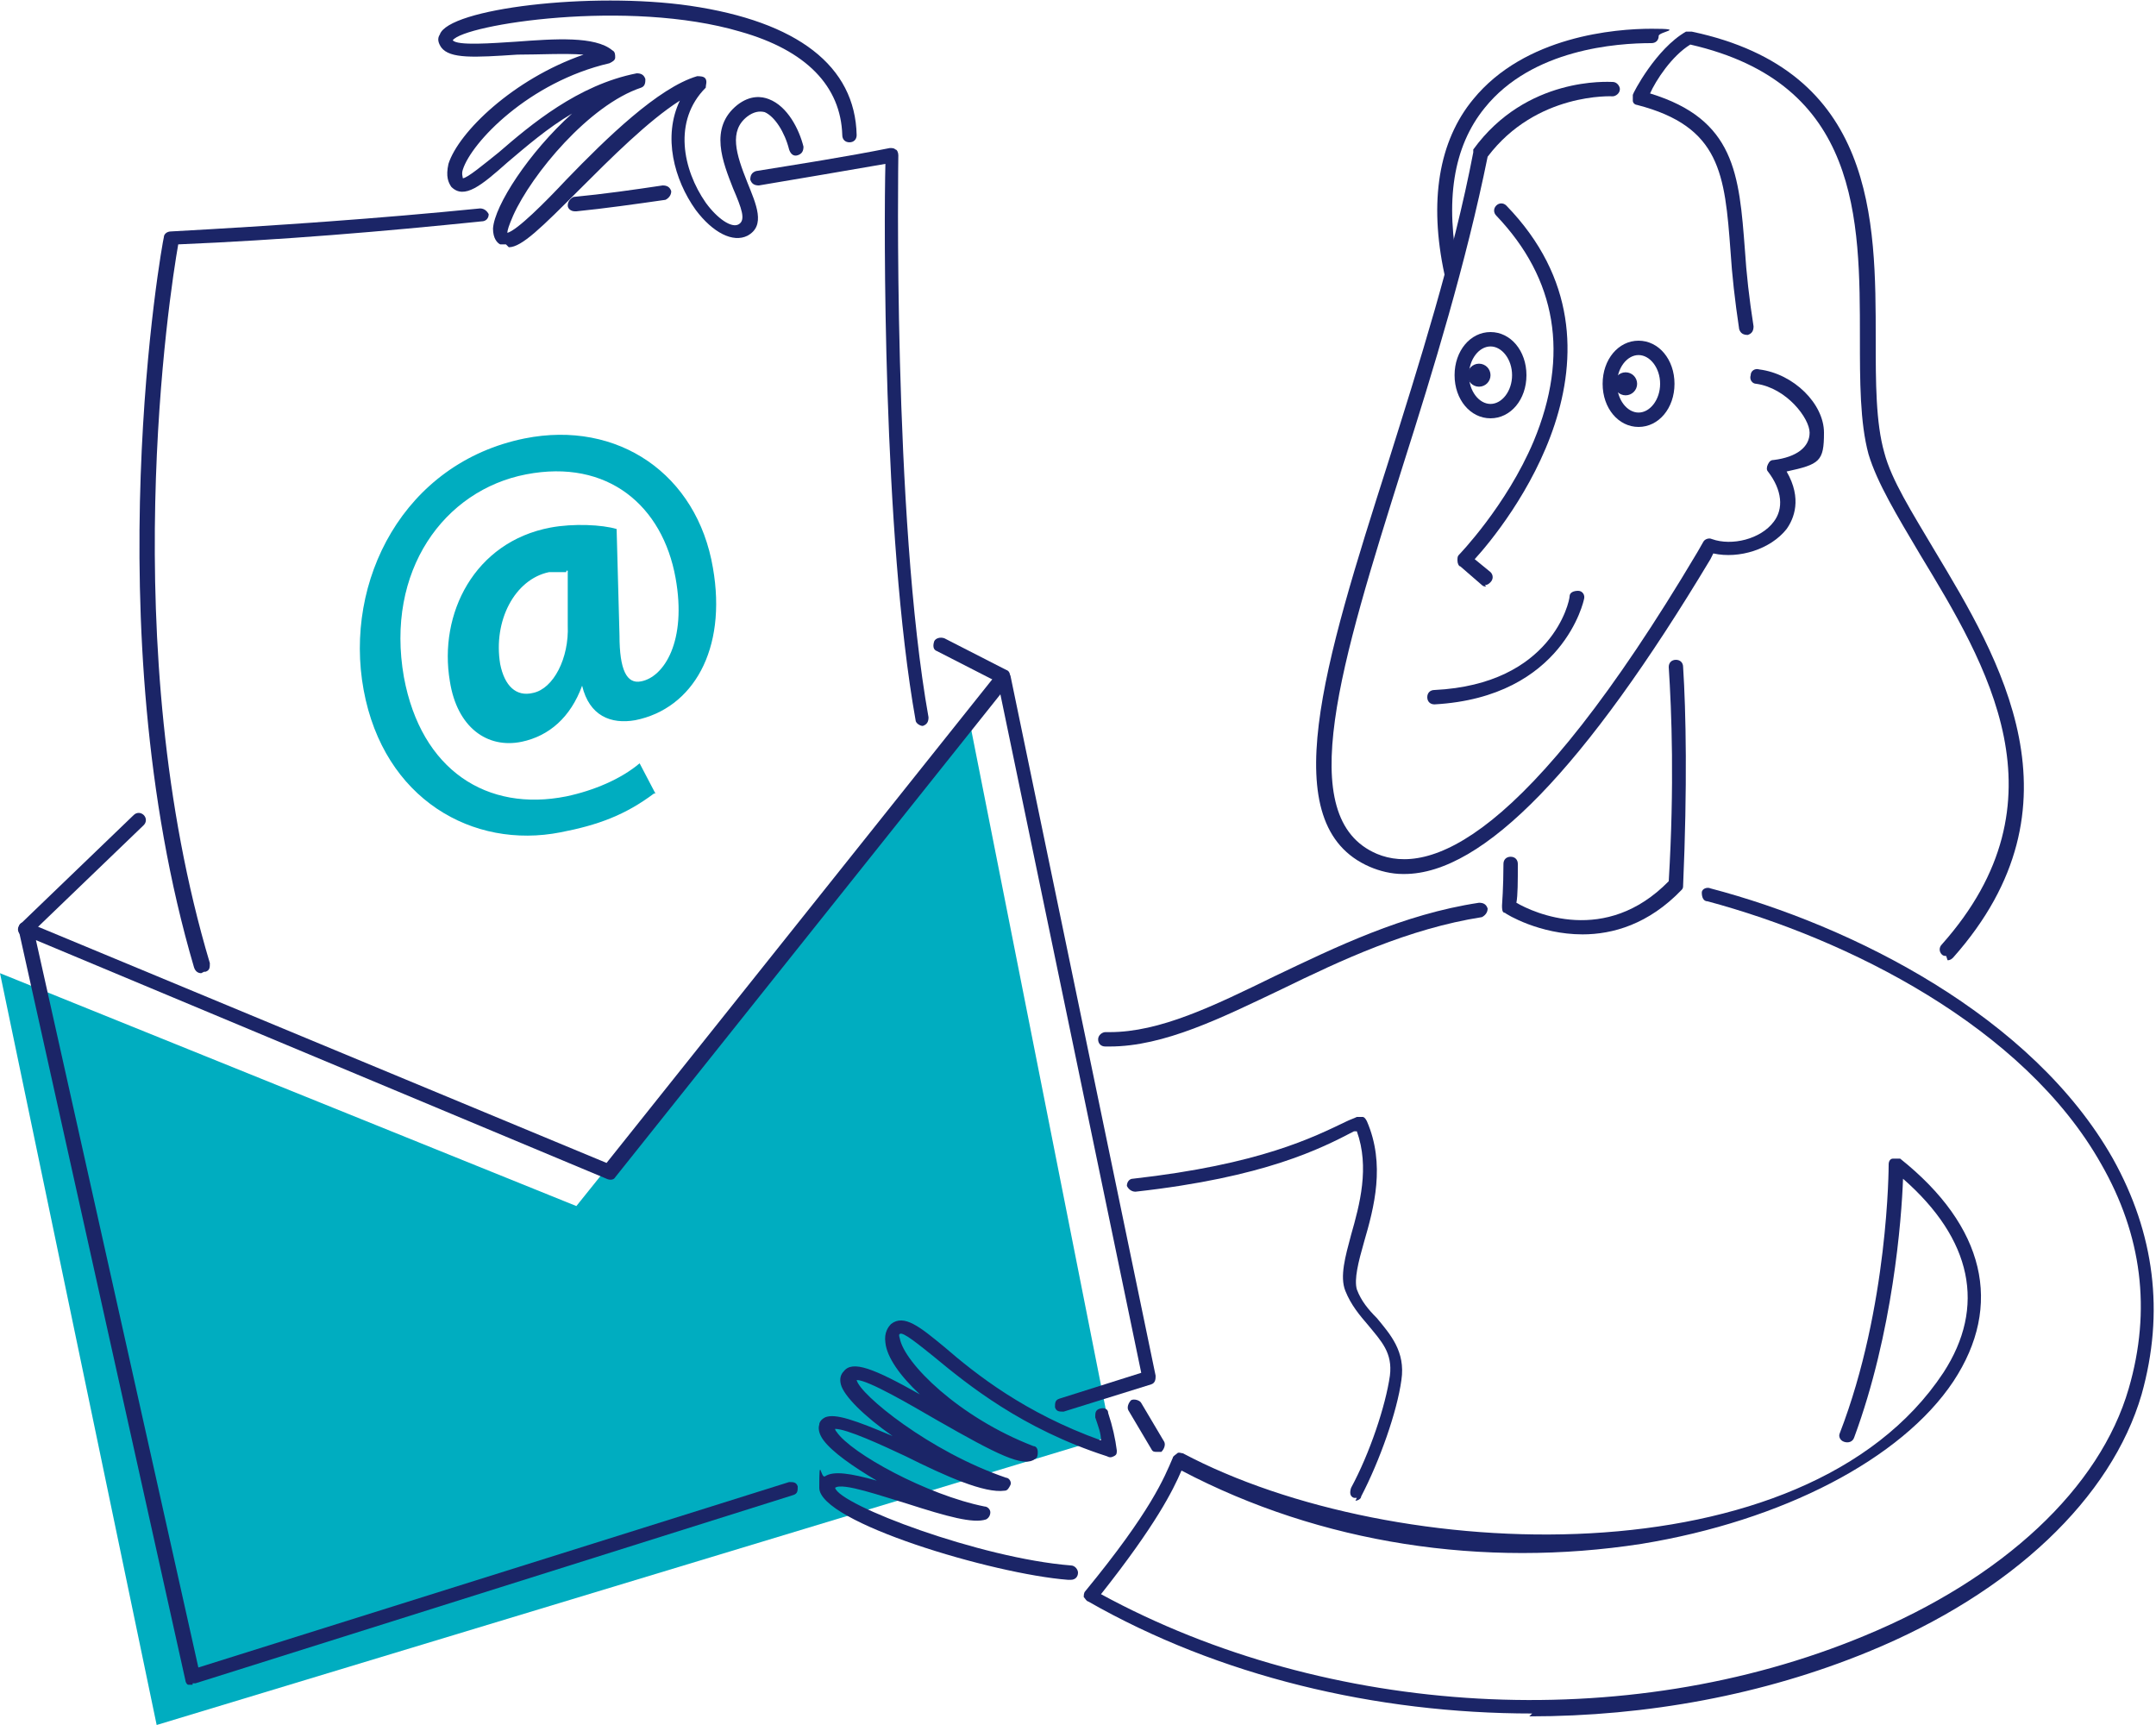
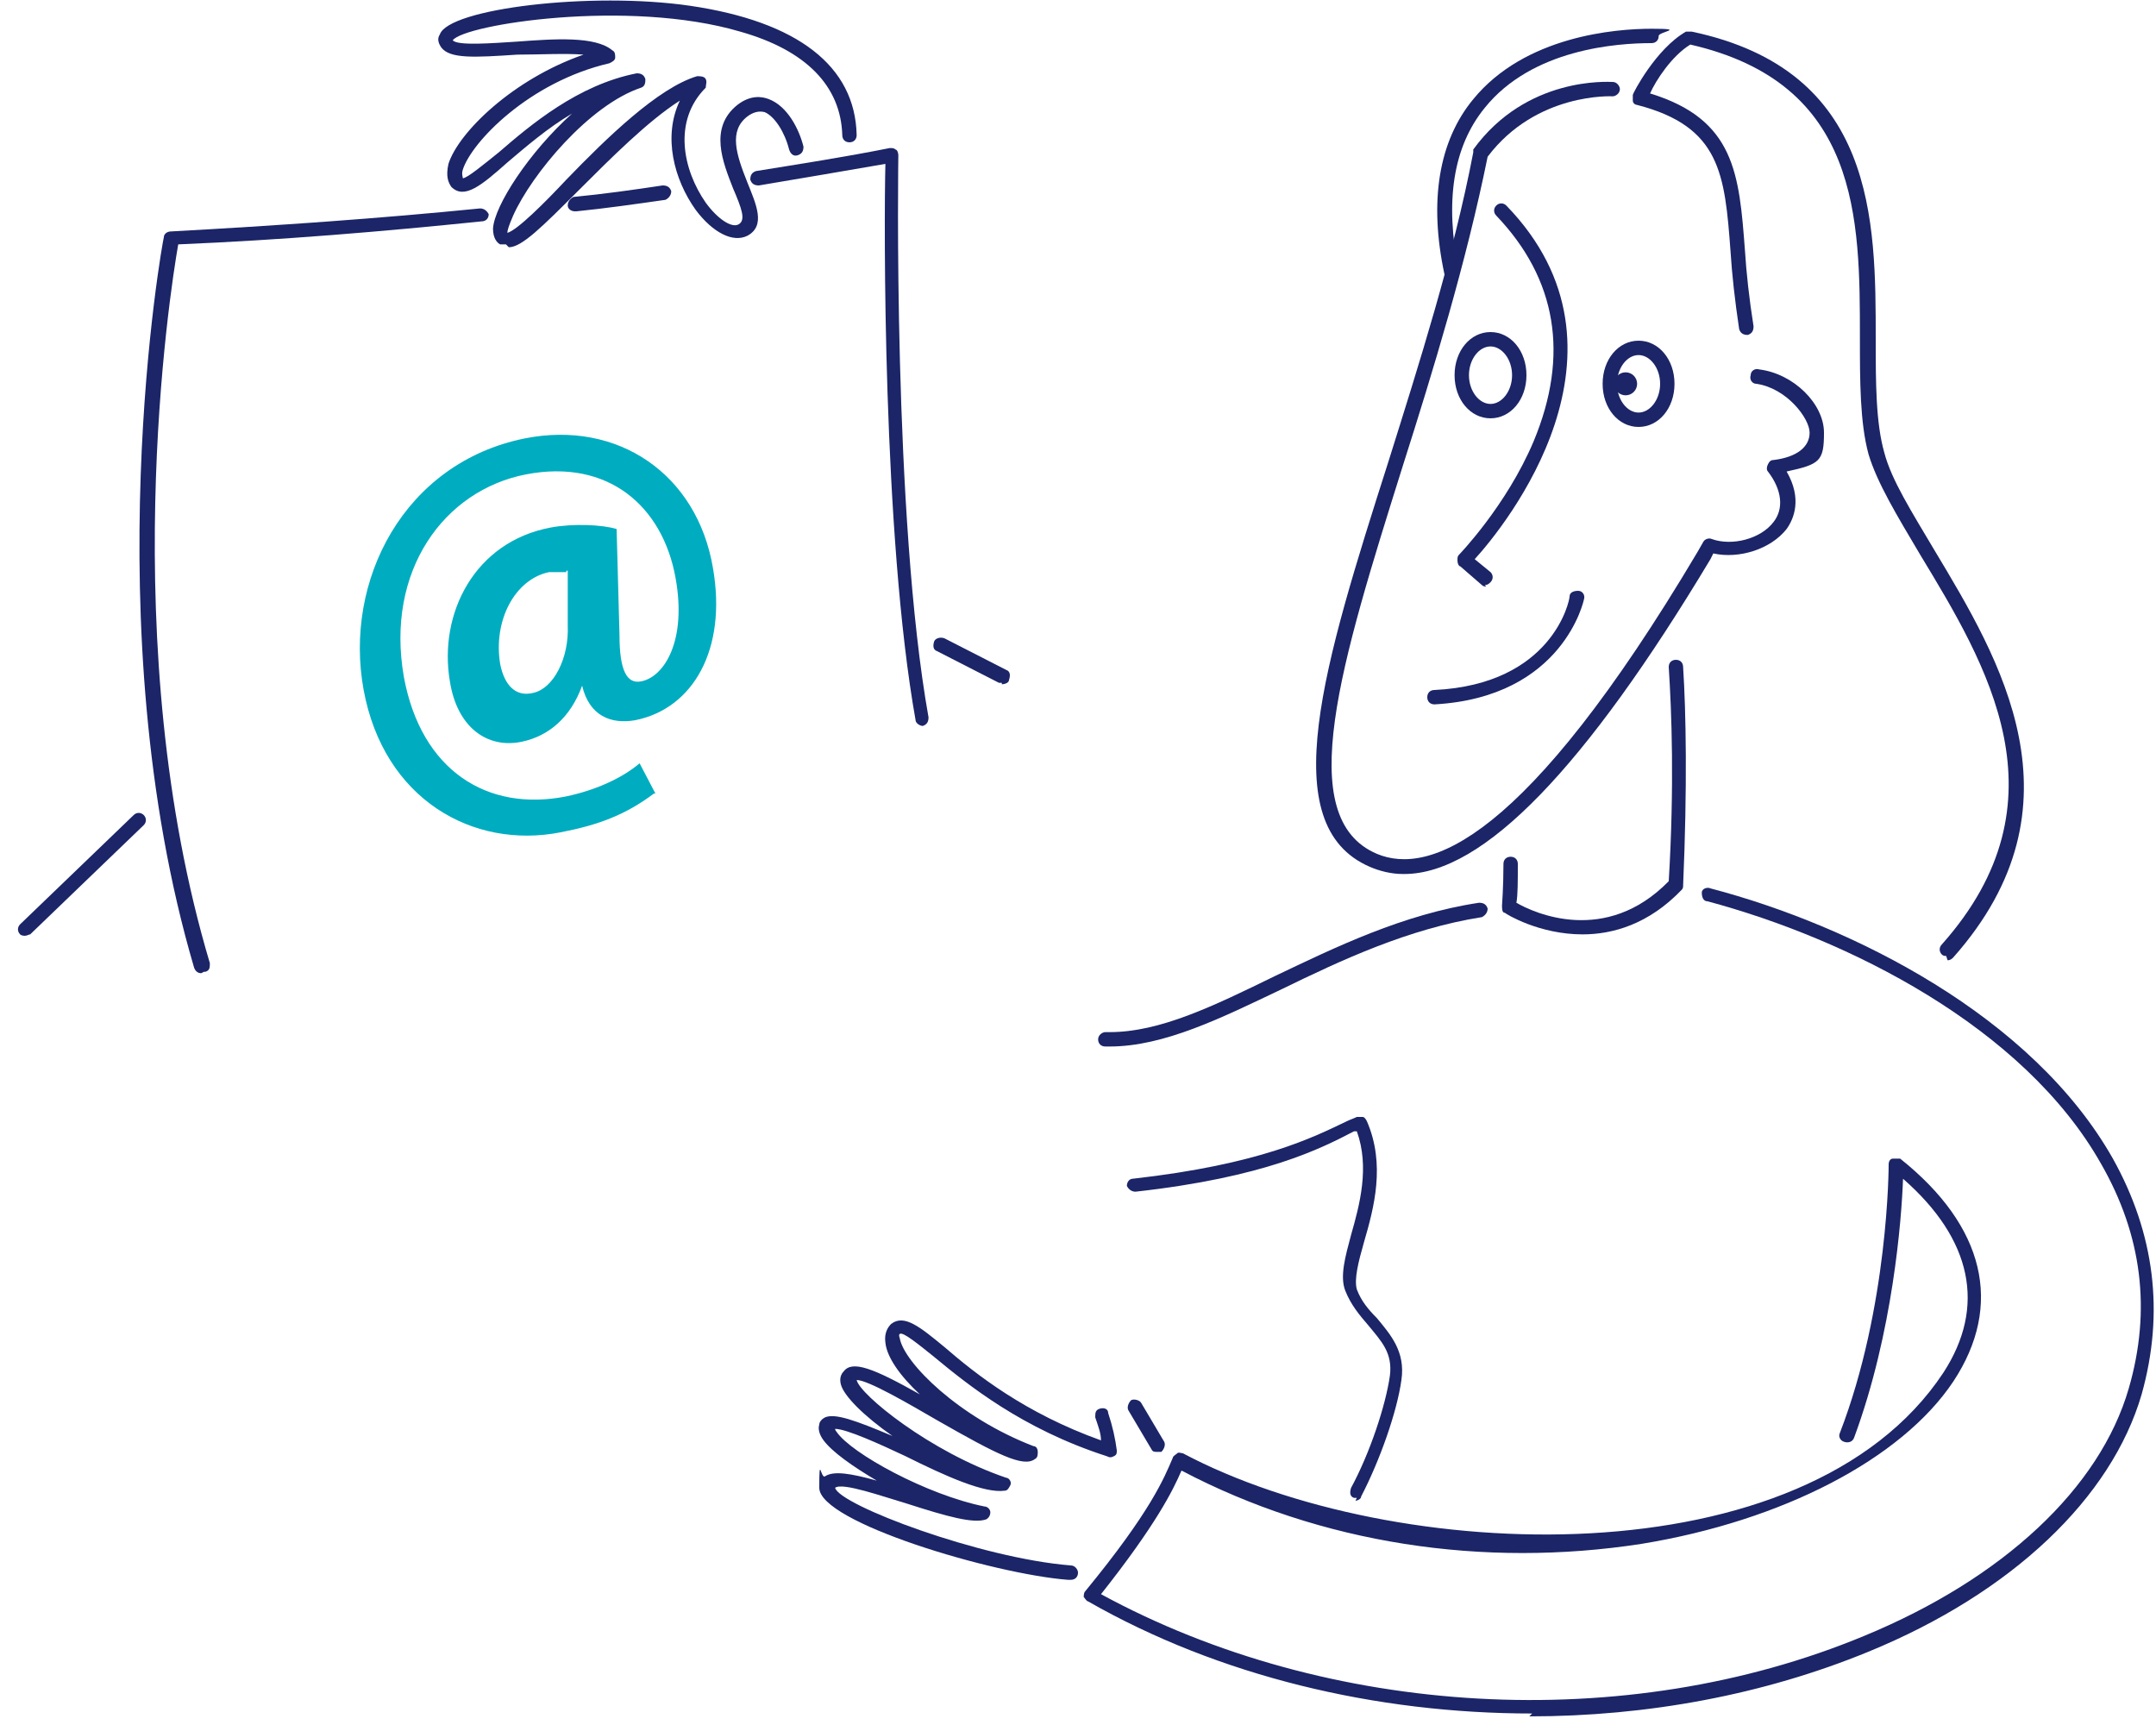
<svg xmlns="http://www.w3.org/2000/svg" id="Layer_2" version="1.1" viewBox="0 0 150 120">
  <defs>
    <style> .st0 { fill: #00adc0; } .st1 { fill: #1b2567; } </style>
  </defs>
  <g id="Layer_1-2">
    <g>
-       <polygon class="st0" points="67.4 49.9 77.3 99.9 10.9 120 0 67.7 40.1 83.9 67.4 49.9" />
      <path class="st1" d="M101,19.5c-.2,0-.4-.2-.5-.4-1.1-5.1-.4-9.3,2-12.2,3.6-4.4,9.9-4.9,12.4-4.9s.5.2.5.5-.2.5-.5.5c-2.4,0-8.3.4-11.6,4.5-2.2,2.7-2.8,6.5-1.8,11.4,0,.3-.1.5-.4.6,0,0,0,0-.1,0h0Z" />
      <path class="st1" d="M135.4,66.5c-.1,0-.2,0-.3-.1-.2-.2-.2-.5,0-.7,8.9-10,3.1-19.5-1.5-27.1-1.6-2.7-3-5-3.6-7-.6-2.2-.6-5.1-.6-8.1,0-8.3,0-17.7-11.8-20.4-1.3.8-2.4,2.5-2.8,3.4,5.9,1.8,6.2,5.6,6.6,10.9.1,1.6.3,3.4.6,5.3,0,.3-.1.5-.4.6-.3,0-.5-.1-.6-.4-.3-2-.5-3.8-.6-5.4-.4-5.4-.7-8.7-6.5-10.2-.1,0-.3-.1-.3-.3,0-.1,0-.3,0-.4,0-.1,1.6-3.2,3.7-4.4.1,0,.2,0,.4,0,12.8,2.7,12.8,13.1,12.8,21.4,0,3,0,5.8.6,7.9.5,1.9,1.9,4.1,3.5,6.8,4.5,7.5,10.7,17.7,1.3,28.3-.1.1-.2.2-.4.2h0Z" />
      <path class="st1" d="M97.6,60.8c-.8,0-1.6-.2-2.3-.5-6.7-2.9-3.2-14.1,1.3-28.2,2.1-6.7,4.5-14.2,5.9-21.5,0,0,0-.1,0-.2,3.7-5.1,9.4-4.7,9.7-4.7.3,0,.5.3.5.5,0,.3-.3.5-.5.5,0,0-5.3-.3-8.7,4.2-1.5,7.4-3.8,14.9-5.9,21.5-4.3,13.7-7.7,24.5-1.8,27,3.6,1.5,10.3-.8,22.3-21l.4-.7c.1-.2.4-.3.6-.2,1.4.5,3.4,0,4.3-1.2.7-.9.6-2.2-.4-3.5-.1-.1-.1-.3,0-.5s.2-.3.4-.3c1.6-.2,2.5-.9,2.5-1.9s-1.6-3.1-3.7-3.4c-.3,0-.5-.3-.4-.6,0-.3.3-.5.6-.4,2.4.3,4.5,2.4,4.5,4.4s-.3,2.2-2.6,2.7c1.1,1.9.5,3.3,0,4-1.1,1.4-3.3,2.1-5.1,1.7l-.2.4c-8.7,14.5-15.8,21.9-21.3,21.9h0Z" />
      <path class="st1" d="M103.4,40.8c-.1,0-.2,0-.3-.1l-1.5-1.3c-.1,0-.2-.2-.2-.4s0-.3.1-.4c0,0,3.3-3.4,5.2-7.9,2.5-6,1.6-11.3-2.6-15.7-.2-.2-.2-.5,0-.7.2-.2.5-.2.7,0,9.8,10.1-.1,22.3-2.2,24.6l1.1.9c.2.2.2.5,0,.7-.1.1-.2.2-.4.2h0Z" />
      <path class="st1" d="M103.7,29.1c-1.4,0-2.5-1.3-2.5-3s1.1-3,2.5-3,2.5,1.3,2.5,3-1.1,3-2.5,3ZM103.7,24.1c-.8,0-1.5.9-1.5,2s.7,2,1.5,2,1.5-.9,1.5-2-.7-2-1.5-2Z" />
-       <ellipse class="st1" cx="102.9" cy="26.1" rx=".8" ry=".8" />
-       <path class="st1" d="M114,29.7c-1.4,0-2.5-1.3-2.5-3s1.1-3,2.5-3,2.5,1.3,2.5,3-1.1,3-2.5,3ZM114,24.7c-.8,0-1.5.9-1.5,2s.7,2,1.5,2,1.5-.9,1.5-2-.7-2-1.5-2Z" />
+       <path class="st1" d="M114,29.7c-1.4,0-2.5-1.3-2.5-3s1.1-3,2.5-3,2.5,1.3,2.5,3-1.1,3-2.5,3M114,24.7c-.8,0-1.5.9-1.5,2s.7,2,1.5,2,1.5-.9,1.5-2-.7-2-1.5-2Z" />
      <ellipse class="st1" cx="113.1" cy="26.7" rx=".8" ry=".8" />
      <path class="st1" d="M99.8,49c-.3,0-.5-.2-.5-.5,0-.3.2-.5.5-.5,8.2-.4,9.4-6.2,9.4-6.5,0-.3.3-.4.6-.4.3,0,.5.3.4.6,0,0-1.4,6.8-10.4,7.3h0Z" />
      <path class="st1" d="M110.1,65c-3,0-5.3-1.4-5.4-1.5-.2,0-.2-.3-.2-.5,0,0,.1-1.3.1-2.9,0-.3.2-.5.5-.5h0c.3,0,.5.2.5.5,0,1.2,0,2.2-.1,2.7,1.2.7,6.2,3,10.6-1.5.4-6.7.2-11.8,0-14.9,0-.3.2-.5.5-.5s.5.2.5.5c.2,3.1.3,8.3,0,15.2,0,.1,0,.2-.1.3-2.3,2.4-4.8,3.1-6.9,3.1h0ZM116.6,61.5h0Z" />
      <path class="st1" d="M106.6,119.2c-10.9,0-21.8-2.6-30.9-7.8-.1,0-.2-.2-.3-.3,0-.1,0-.3.1-.4,4.6-5.6,5.5-7.9,6.1-9.3,0-.1.2-.2.3-.3s.3,0,.4,0c14.7,7.8,43.3,8.9,52.9-5.6,3-4.6,2-9.3-2.8-13.5-.1,2.8-.7,10.7-3.4,18-.1.3-.4.4-.7.3s-.4-.4-.3-.6c3.4-8.8,3.4-18.6,3.4-18.7,0-.2.1-.4.3-.4.2,0,.4,0,.5,0,5.9,4.7,7.2,10.2,3.7,15.5-3.6,5.4-11.9,9.7-21.7,11.3-11,1.7-22.3,0-32-5.1-.6,1.4-1.8,3.8-5.6,8.6,15.8,8.6,36.5,9.8,53.1,2.9,9.7-4,16.4-10.3,18.4-17.2,1.6-5.5.9-10.7-1.9-15.6-5.4-9.6-17.7-15.7-27.4-18.3-.3,0-.4-.3-.4-.6s.4-.4.6-.3c9.9,2.6,22.4,8.9,28,18.8,2.9,5.2,3.6,10.7,2,16.4-2.1,7.2-9,13.8-19,17.9-7.3,3-15.4,4.5-23.6,4.5h0Z" />
      <path class="st1" d="M77.2,72.8h-.3c-.3,0-.5-.2-.5-.5s.3-.5.5-.5h.3c3.5,0,7.2-1.8,11.5-3.9,4.2-2,8.9-4.3,14.2-5.1.3,0,.5.1.6.4,0,.3-.2.5-.4.6-5.1.8-9.8,3-13.9,5-4.2,2-8.2,4-12,4h0Z" />
      <path class="st1" d="M94.4,104.2c0,0-.2,0-.2,0-.3-.1-.3-.4-.2-.7,1.3-2.4,2.4-5.7,2.7-7.8.2-1.6-.6-2.4-1.5-3.5-.6-.7-1.2-1.4-1.6-2.4-.4-1,0-2.4.4-3.9.6-2.1,1.3-4.7.4-7.2,0,0-.1,0-.2,0-2.3,1.2-6.2,3.2-15.2,4.2-.3,0-.5-.2-.6-.4,0-.3.2-.5.4-.5,8.9-1,12.6-2.9,14.9-4,.2-.1.5-.2.7-.3.1,0,.3,0,.4,0,.1,0,.2.1.3.3,1.3,3,.5,6-.2,8.4-.4,1.4-.7,2.6-.5,3.3.3.8.8,1.4,1.4,2,.9,1.1,2,2.3,1.7,4.3-.3,2.2-1.5,5.6-2.8,8.1,0,.2-.3.3-.4.3h0Z" />
      <path class="st1" d="M74.3,109.9h0c-5.2-.4-17.3-4-17.3-6.4s.1-.6.4-.8c.6-.4,1.8-.2,3.6.3-1.7-1-3.1-2-3.7-2.8-.3-.4-.4-.8-.3-1.1,0-.2.2-.4.4-.5.7-.3,2.1.2,4.7,1.3-2-1.4-3.4-2.8-3.6-3.6-.1-.4,0-.7.2-.9.6-.8,2.1-.2,5.3,1.6-1.4-1.3-2.3-2.6-2.4-3.6-.1-.7.2-1.1.4-1.3.9-.7,2,.2,3.7,1.6,2.2,1.9,5.6,4.6,10.9,6.5,0-.5-.2-1-.4-1.6,0-.3,0-.5.3-.6s.6,0,.6.3c.3.9.5,1.8.6,2.6,0,.2,0,.3-.2.4s-.3.1-.5,0c-5.9-1.9-9.7-5-12-6.9-1-.8-2.2-1.8-2.4-1.6,0,0-.1,0,0,.3.3,1.7,4.1,5.5,9.3,7.5.2,0,.3.2.3.4s0,.4-.2.5c-.8.6-2.6-.3-6.8-2.7-1.9-1.1-4.8-2.8-5.6-2.8h0c.2,1,5.1,5,10.4,6.8.2,0,.4.3.3.5s-.2.4-.4.4c-1.4.2-4.1-1-6.9-2.4-1.7-.8-4.1-1.9-4.9-1.9h0s0,.1.1.2c1,1.5,6.3,4.4,10.3,5.2.2,0,.4.2.4.4,0,.2-.1.4-.3.5-.9.3-2.7-.2-5.5-1.1-1.7-.5-4.5-1.5-5-1.1.3,1.2,10.1,4.9,16.4,5.4.3,0,.5.3.5.5,0,.3-.2.5-.5.5h0Z" />
      <path class="st1" d="M80.5,101c-.2,0-.3,0-.4-.2l-1.6-2.7c-.1-.2,0-.5.2-.7.2-.1.6,0,.7.2l1.6,2.7c.1.2,0,.5-.2.7,0,0-.2,0-.3,0h0Z" />
-       <path class="st1" d="M13.4,117.2c0,0-.2,0-.3,0-.1,0-.2-.2-.2-.3L1.3,64.7c0-.2,0-.4.2-.5s.3-.1.5,0l40.2,16.7,27.2-34.1c.1-.1.3-.2.5-.2.2,0,.3.2.4.4l10.1,48.7c0,.2,0,.5-.3.6l-6.1,1.9c-.3,0-.5,0-.6-.3,0-.3,0-.5.3-.6l5.7-1.8-9.8-47.2-26.8,33.6c-.1.2-.4.2-.6.1L2.5,65.4l11.3,50.6,41.1-12.9c.3,0,.5,0,.6.3,0,.3,0,.5-.3.6l-41.6,13.1s-.1,0-.2,0Z" />
      <path class="st1" d="M1.8,65.1c-.1,0-.3,0-.4-.1-.2-.2-.2-.5,0-.7l7.9-7.6c.2-.2.5-.2.7,0,.2.2.2.5,0,.7l-7.9,7.6c-.1,0-.2.1-.4.1Z" />
      <path class="st1" d="M69.7,47.5c0,0-.2,0-.2,0l-4.3-2.2c-.3-.1-.3-.4-.2-.7.1-.2.4-.3.7-.2l4.3,2.2c.3.1.3.4.2.7,0,.2-.3.3-.5.3h0Z" />
      <path class="st1" d="M64.2,50.5c-.2,0-.5-.2-.5-.4-2.3-12.9-2.2-34.8-2.1-38.7-2.9.5-5.8,1-8.8,1.5-.3,0-.5-.1-.6-.4,0-.3.1-.5.4-.6,3.1-.5,6.3-1,9.3-1.6.2,0,.3,0,.4.1.1,0,.2.2.2.4,0,.2-.4,25.1,2.1,39.1,0,.3-.1.5-.4.6h0Z" />
      <path class="st1" d="M40,14.7c-.3,0-.5-.2-.5-.4,0-.3.2-.5.4-.6,2.1-.2,4.2-.5,6.2-.8.3,0,.5.1.6.4,0,.3-.2.5-.4.6-2.1.3-4.2.6-6.2.8h0,0Z" />
      <path class="st1" d="M14,67.7c-.2,0-.4-.1-.5-.4-7-23.8-2.2-50.5-2.1-50.8,0-.2.2-.4.5-.4,7.3-.4,14.5-.9,21.5-1.6.3,0,.5.2.6.4,0,.3-.2.5-.5.5-6.8.7-13.9,1.3-21.1,1.6-.6,3.4-4.4,27.9,2.2,50,0,.3,0,.5-.3.6,0,0,0,0-.1,0Z" />
      <path class="st1" d="M35.2,17c-.1,0-.3,0-.4,0-.2-.1-.5-.4-.5-1.1.1-1.6,2.5-5.3,5.5-8-1.7,1-3.2,2.3-4.5,3.4-1.8,1.6-3,2.6-3.9,1.7-.2-.3-.4-.7-.2-1.6.7-2.2,4.5-5.9,9.4-7.6-1.3-.1-3.1,0-4.6,0-3,.2-4.7.3-5.3-.5-.2-.3-.3-.6-.1-.9.6-1.8,10.5-3,17.4-2,7.5,1.1,11.5,4.2,11.6,9,0,.3-.2.5-.5.5-.3,0-.5-.2-.5-.5-.1-3.4-2.5-5.9-7.1-7.2-7.8-2.3-19.2-.5-20,.6.3.4,2.8.2,4.4.1,2.7-.2,5.5-.4,6.7.6.2.1.2.3.2.5,0,.2-.2.3-.4.4-5.6,1.3-9.6,5.5-10.2,7.4-.1.3,0,.5,0,.6.3,0,1.5-1,2.5-1.8,2.2-1.9,5.5-4.7,9.6-5.5.3,0,.5.1.6.4,0,.2,0,.5-.3.6-3.6,1.2-7.6,6-8.9,8.9-.3.7-.4,1-.4,1.2.7-.2,2.6-2.1,4.1-3.7,2.8-2.9,6.4-6.4,9.1-7.2.2,0,.5,0,.6.2.1.2,0,.4,0,.6-2.3,2.3-1.6,5.7,0,8,.8,1.1,1.8,1.8,2.3,1.5.5-.3.2-1.1-.4-2.5-.7-1.8-1.7-4.2.3-5.8.9-.7,1.7-.6,2.2-.4,1.3.5,2.1,2.1,2.4,3.3,0,.3-.1.5-.4.6s-.5-.1-.6-.4c-.3-1.2-1-2.3-1.7-2.6-.4-.1-.8,0-1.2.3-1.3,1-.8,2.6,0,4.6.6,1.5,1.3,3,0,3.7-1,.5-2.4-.2-3.6-1.8-1.5-2.1-2.3-5.1-1.1-7.6-2.2,1.4-4.8,4-7,6.2-2.6,2.6-4,4-4.9,4h0Z" />
      <path class="st0" d="M45.5,55.2c-2,1.5-3.9,2.2-6.5,2.7-6.1,1.2-12.3-2.3-13.7-9.9s2.8-15.8,11.2-17.5c6.5-1.3,12,2.5,13.1,9,1,5.7-1.4,9.8-5.4,10.6-1.7.3-3.2-.3-3.7-2.4h0c-.8,2.2-2.3,3.5-4.2,3.9-2.4.5-4.5-1-5-4.2-.8-4.7,1.7-9.7,7-10.7,1.6-.3,3.6-.2,4.6.1l.2,7.4c0,2.4.5,3.4,1.5,3.2,1.6-.3,3.2-2.8,2.4-7.2-.9-5-4.7-8.3-10.4-7.2-5.7,1.1-9.8,6.7-8.5,14.1,1.2,6.5,5.8,9.4,11.3,8.3,1.9-.4,3.8-1.2,5.1-2.3,0,0,1.1,2.1,1.1,2.1ZM39.4,39.8c-.3,0-.7,0-1.2,0-2.4.5-3.9,3.4-3.4,6.4.3,1.5,1.1,2.3,2.3,2,1.4-.3,2.5-2.4,2.4-4.7v-3.8c-.1,0-.1,0-.1,0Z" />
    </g>
  </g>
</svg>